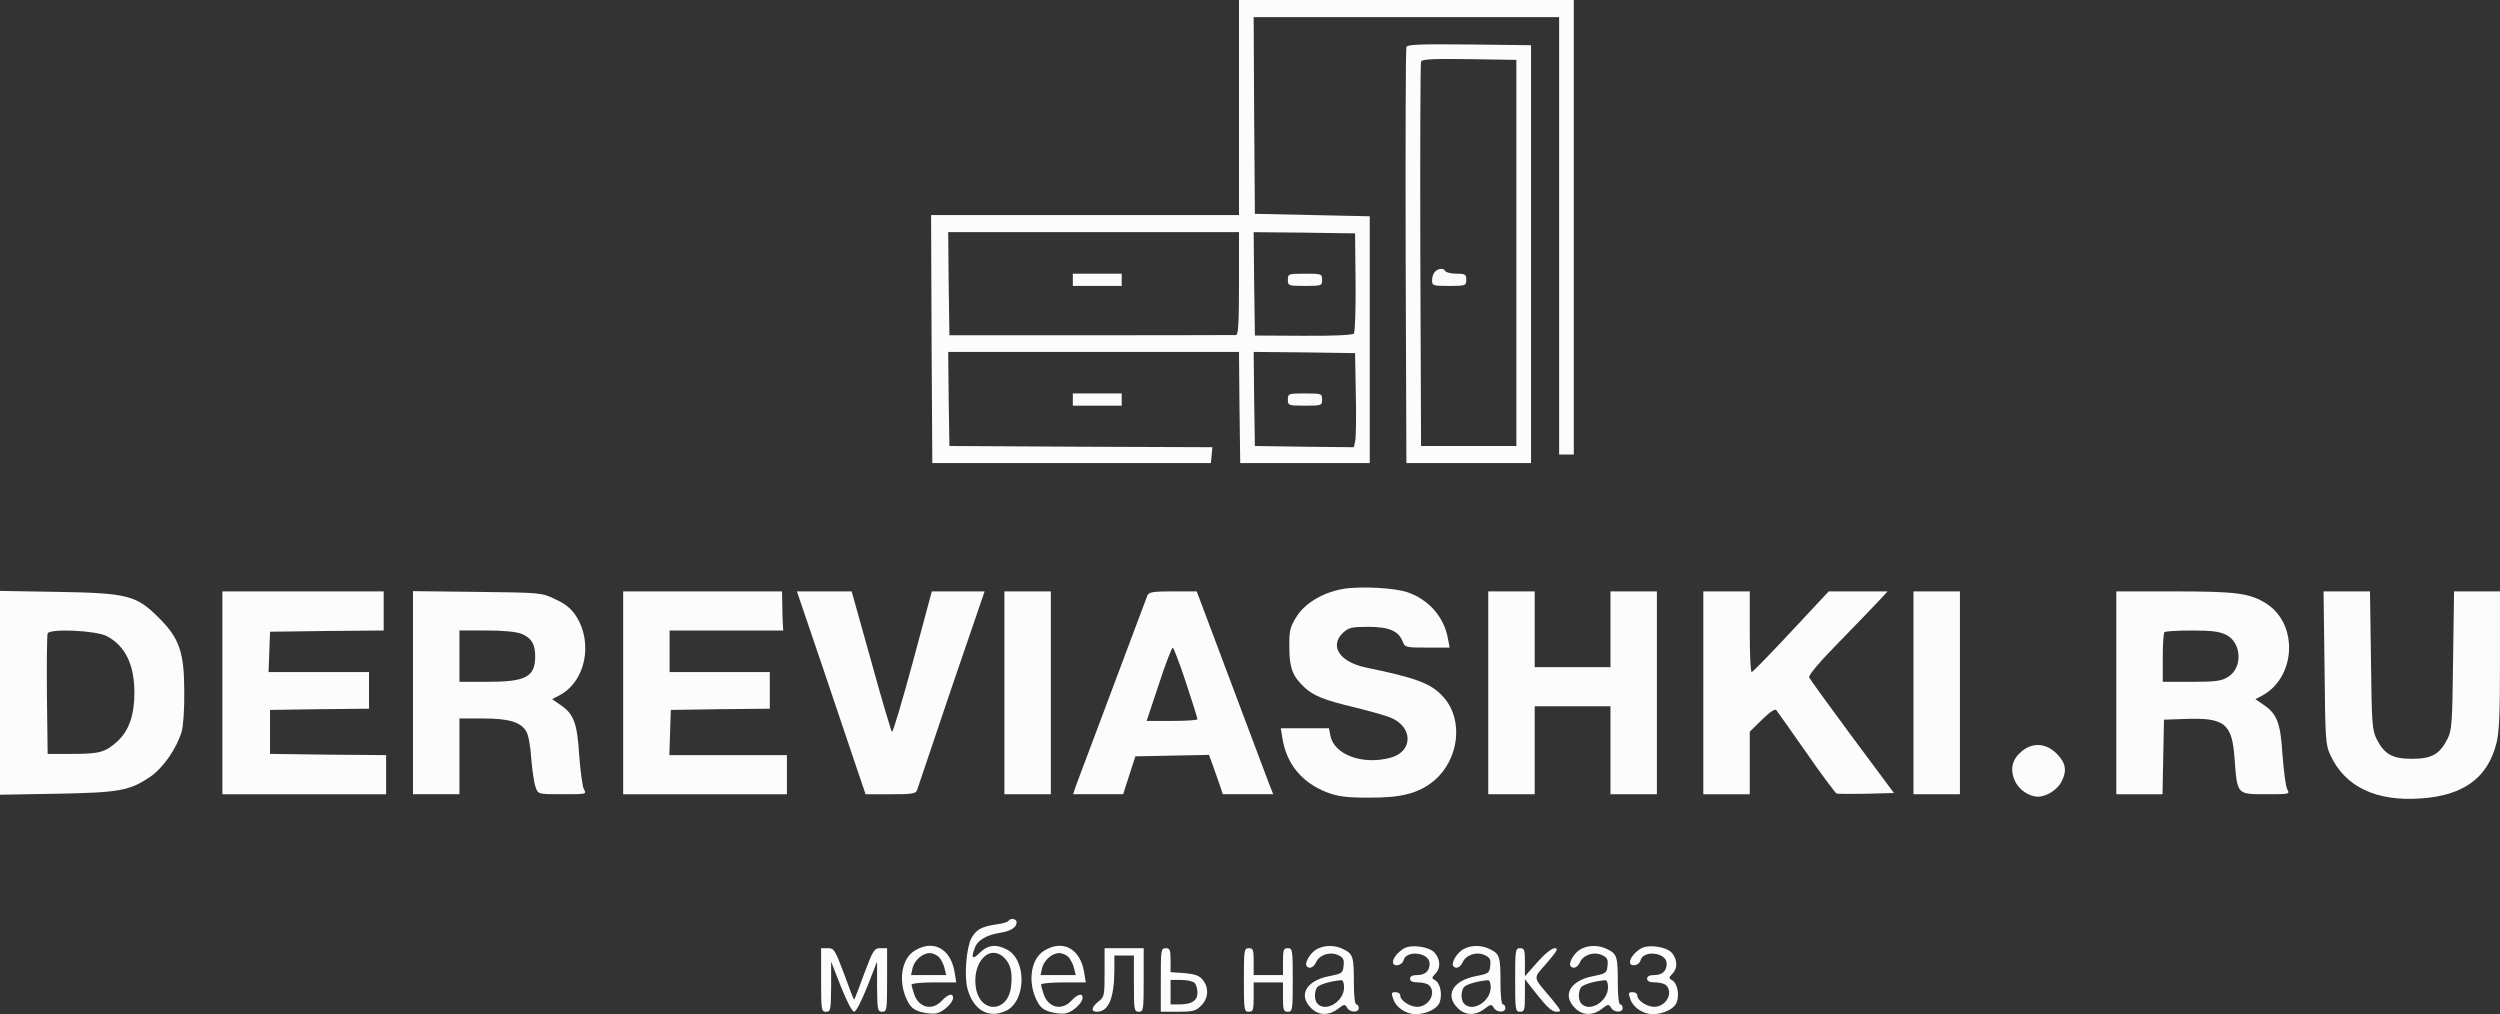
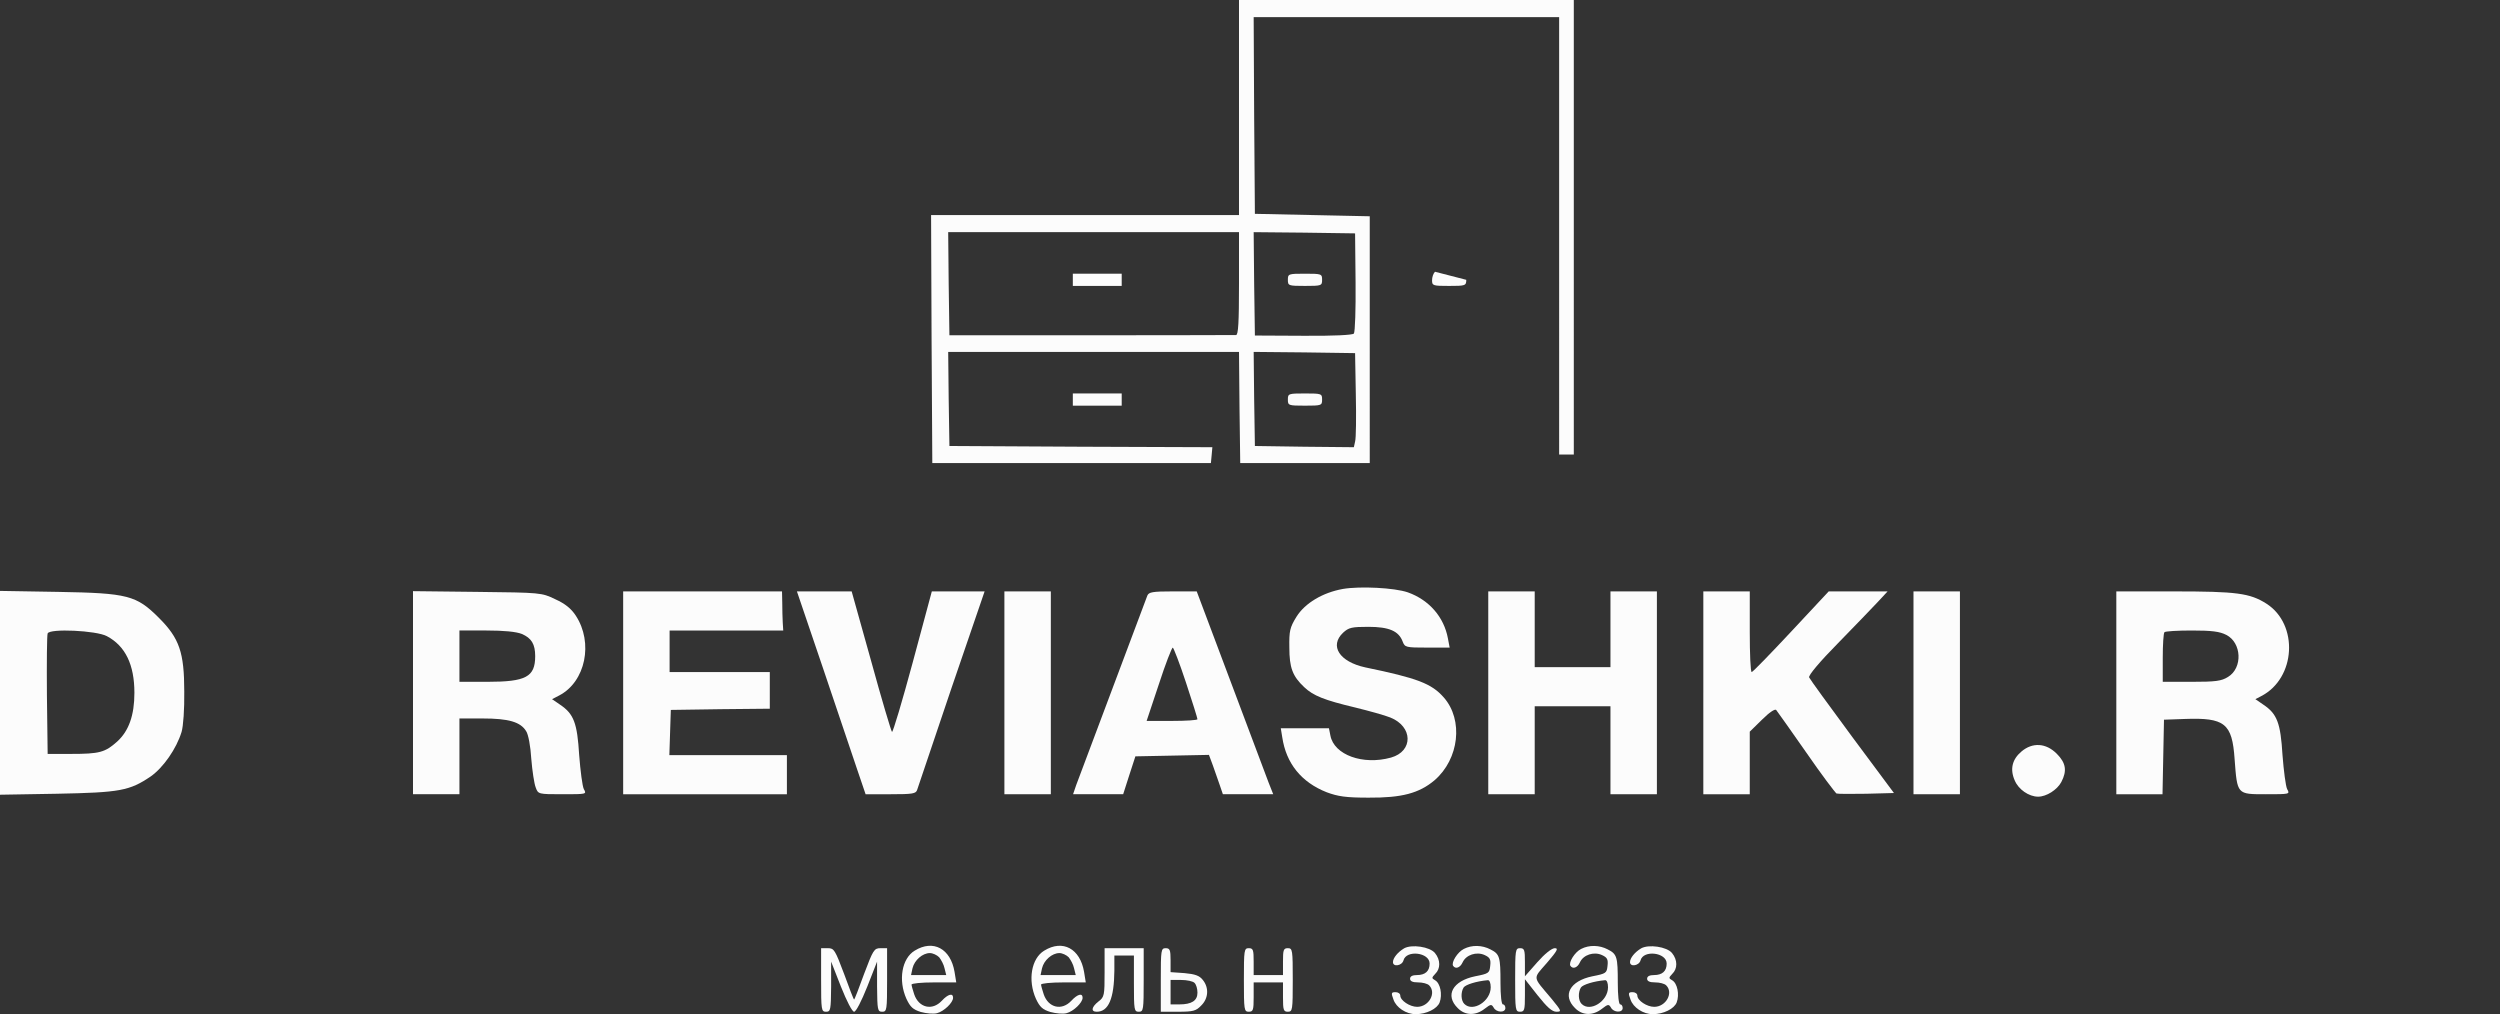
<svg xmlns="http://www.w3.org/2000/svg" id="_Слой_1" data-name="Слой 1" viewBox="0 0 1023 415">
  <rect x="0" y="0" width="1023" height="415" fill="#333333" stroke="none" />
  <defs>
    <style> .cls-1 { fill: #fcfcfc; } </style>
  </defs>
  <path class="cls-1" d="M507,44v44h-126l.2,50.7,.3,50.8h114l.3-3.2,.3-3.3-53.8-.2-53.8-.3-.3-19.3-.2-19.2h119l.2,22.7,.3,22.8h53V88.5l-23.5-.5-23.5-.5-.3-40.3-.2-40.2h125V186h6V0h-137V44Zm0,72c0,16.1-.3,21-1.2,21.1-.7,0-27.4,.1-59.3,.1h-58l-.3-21.1-.2-21.1h119v21Zm47.7-.5c.1,11-.2,20.4-.7,21s-8.3,1-20.7,.9l-19.8-.1-.3-21.2-.2-21.1,20.7,.2,20.8,.3,.2,20Zm.1,45.9c.2,9.3,.1,18-.3,19.3l-.5,2.3-20.3-.2-20.2-.3-.3-19.3-.2-19.2,20.7,.2,20.8,.3,.3,16.9Z" />
  <path class="cls-1" d="M439,114.5v2.5h20v-5h-20v2.5Z" />
  <path class="cls-1" d="M527,114.5c0,2.4,.2,2.5,7,2.5s7-.1,7-2.5-.2-2.5-7-2.5-7,.1-7,2.5Z" />
  <path class="cls-1" d="M527,163.5c0,2.4,.2,2.5,7,2.5s7-.1,7-2.5-.2-2.5-7-2.5-7,.1-7,2.5Z" />
-   <path class="cls-1" d="M575.5,19.2c-.3,.7-.4,39.3-.3,85.8l.3,84.5h51V18.5l-25.3-.3c-19.7-.2-25.4,0-25.7,1Zm45,84.3v79h-39l-.3-78c-.1-42.9,0-78.6,.3-79.3,.3-1,4.9-1.2,19.7-1l19.3,.3V103.5Z" />
-   <path class="cls-1" d="M587.2,111.2c-.7,.7-1.2,2.2-1.2,3.5,0,2.2,.4,2.3,7,2.3s7-.1,7-2.5c0-2.2-.4-2.5-3.9-2.5-2.2,0-4.3-.5-4.6-1-.8-1.4-2.8-1.3-4.3,.2Z" />
+   <path class="cls-1" d="M587.2,111.2c-.7,.7-1.2,2.2-1.2,3.5,0,2.2,.4,2.3,7,2.3s7-.1,7-2.5Z" />
  <path class="cls-1" d="M439,163.5v2.5h20v-5h-20v2.5Z" />
  <path class="cls-1" d="M549.5,241c-8.3,1.5-15.5,5.8-19,11.4-2.7,4.4-3,5.8-2.9,12.5,0,8.3,1.3,11.8,6.1,16.3,3.7,3.5,8.2,5.3,20.8,8.3,5.7,1.4,12.2,3.2,14.4,4.1,9.3,3.7,9.5,13.8,.3,16.4-11.5,3.2-23.3-1.1-24.8-9l-.6-3h-19.7l.6,3.7c1.6,10.7,7.8,18.4,18.2,22.5,4.6,1.7,7.8,2.2,17.1,2.2,13.6,.1,20.7-1.8,27-7.1,10.1-8.7,11.9-24.7,3.8-33.9-5-5.7-10.8-7.9-32.1-12.3-10.6-2.3-14.8-8.8-9.1-14.2,2.3-2.1,3.5-2.4,10.3-2.4,8.5,0,12.5,1.7,14.1,6.1,.9,2.3,1.3,2.4,10.1,2.4h9.1l-.7-3.7c-1.6-8.8-7.7-15.8-16.4-18.9-5.5-1.9-19.6-2.6-26.6-1.4Z" />
  <path class="cls-1" d="M0,283.5v41.7l23.3-.4c25.8-.5,29.7-1.2,38.4-7.1,5.1-3.6,10.5-11.3,12.6-18.2,.7-2.3,1.2-9.4,1.1-16.5,0-16-2-21.8-10.3-30.1-9.3-9.3-12.7-10.2-41.3-10.7l-23.8-.4v41.7Zm43.7-23.2c7.6,4,11.3,11.7,11.3,23.2,0,9.2-2.3,15.6-7,19.9-5,4.5-7.3,5.1-19,5.1h-9.5l-.3-24c-.1-13.2,0-24.6,.3-25.3,.8-2.1,19.9-1.2,24.2,1.1Z" />
-   <path class="cls-1" d="M91,283.5v41.5h67v-16l-23.7-.2-23.8-.3v-18l20.3-.3,20.2-.2v-15h-41.1l.3-8.3,.3-8.2,23.3-.3,23.2-.2v-16H91v41.5Z" />
  <path class="cls-1" d="M169,283.4v41.6h19v-31h9.5c10.6,0,15.5,1.4,17.8,5.2,.9,1.3,1.8,6.2,2.1,11.3,.4,4.9,1.2,10.2,1.8,11.7,1,2.8,1.1,2.8,11,2.8s9.9,0,8.7-2.1c-.6-1.2-1.4-7.5-1.9-13.9-.8-13.2-2.2-16.9-7.9-20.7l-3.2-2.2,2.9-1.5c10.8-5.6,14.1-21.6,6.8-32.7-1.9-2.9-4.4-4.9-8.4-6.7-5.6-2.7-5.9-2.7-31.9-3l-26.3-.3v41.5Zm44.5-24c4,1.7,5.5,4.2,5.5,9.1,0,8.5-3.8,10.5-19.5,10.5h-11.5v-21h11c7.3,0,12.2,.5,14.5,1.4Z" />
  <path class="cls-1" d="M255,283.5v41.5h67v-16h-48.1l.3-9.3,.3-9.2,20.3-.3,20.2-.2v-15h-41v-17h46.5l-.2-3.2c-.1-1.8-.2-5.4-.2-8.1l-.1-4.7h-65v41.5Z" />
  <path class="cls-1" d="M336.7,273.2c5.8,17.2,12.1,35.9,14,41.5l3.5,10.3h10.3c8.9,0,10.3-.2,10.8-1.8,.3-.9,6.6-19.6,14-41.5l13.6-39.7h-21.6l-7.8,29c-4.3,15.9-8.1,28.7-8.5,28.5-.3-.2-4.2-13.2-8.5-28.9l-8-28.6h-22.4l10.6,31.2Z" />
  <path class="cls-1" d="M411,283.5v41.5h19v-83h-19v41.5Z" />
  <path class="cls-1" d="M469.5,243.7c-1,2.7-27.5,73.3-29.1,77.5l-1.3,3.8h20.5l2.5-7.8,2.5-7.7,15.1-.3,15-.3,1.6,4.3c.8,2.4,2.1,6,2.8,8l1.3,3.8h20.6l-1.9-4.8c-1-2.6-8-21.2-15.6-41.5l-13.8-36.7h-9.8c-8.3,0-9.8,.3-10.4,1.7Zm15.8,35.6c2.6,7.8,4.7,14.6,4.7,15s-4.7,.7-10.4,.7h-10.4l5-15c2.7-8.3,5.3-15,5.7-15,.3,0,2.8,6.4,5.4,14.3Z" />
  <path class="cls-1" d="M609,283.5v41.5h19v-36h31v36h19v-83h-19v31h-31v-31h-19v41.5Z" />
  <path class="cls-1" d="M697,283.5v41.5h19v-25.6l5-4.9c3-3,5.3-4.5,5.8-4,.5,.6,6,8.4,12.3,17.4,6.2,9,11.9,16.5,12.4,16.8,.6,.2,6.2,.2,12.3,.1l11.2-.3-17.1-23c-9.4-12.7-17.3-23.6-17.6-24.3-.4-.8,4.4-6.5,11.8-14,6.8-7,14.2-14.6,16.4-17l3.9-4.2h-24.1l-15.4,16.5c-8.5,9.1-15.7,16.5-16.1,16.5-.5,0-.8-7.4-.8-16.5v-16.5h-19v41.5Z" />
  <path class="cls-1" d="M783,283.5v41.5h19v-83h-19v41.5Z" />
  <path class="cls-1" d="M866,283.5v41.5h18.9l.3-15.3,.3-15.2,8.5-.3c16.4-.6,19.4,1.8,20.4,16.4,1.1,14.6,.9,14.4,12.8,14.4,9.8,0,9.9,0,8.7-2.1-.6-1.2-1.4-7.5-1.9-13.9-.8-13.2-2.2-16.9-7.9-20.7l-3.2-2.2,2.3-1.2c14.3-7.3,15.5-29.4,2.2-37.9-6.8-4.3-12.2-5-37.9-5h-23.5v41.5Zm45-23.7c6.3,3.2,6.8,13.5,.7,17.2-2.7,1.7-5.1,2-14.9,2h-11.8v-9.8c0-5.4,.3-10.2,.7-10.5,.3-.4,5.4-.7,11.2-.7,8.1,0,11.4,.4,14.1,1.8Z" />
-   <path class="cls-1" d="M951.2,273.2c.3,29.3,.4,31.6,2.4,35.8,6,13,18.8,19.1,37.2,17.7,17.3-1.2,27.1-8.4,30.7-22.4,1.2-4.4,1.5-12.2,1.5-34v-28.3h-18.8l-.4,28.2c-.3,25.9-.5,28.6-2.3,32.2-3.2,6.3-6.5,8.1-14.5,8.1s-11.3-1.8-14.5-8.1c-1.8-3.6-2-6.3-2.3-32.2l-.4-28.2h-19l.4,31.2Z" />
  <path class="cls-1" d="M827.2,307.5c-3.8,3.2-4.8,7.2-2.8,11.8,1.5,3.7,5.8,6.7,9.6,6.7,3.4,0,7.8-2.8,9.5-6,2.4-4.6,1.9-7.8-1.9-11.6-4.4-4.4-9.9-4.7-14.4-.9Z" />
-   <path class="cls-1" d="M412.6,376.9c-.3,.4-2.6,1.1-5.1,1.4-6,.9-8.1,2.1-10.1,5.8-2,4.1-2.9,15.4-1.5,20.5,2.4,8.8,8.7,12.4,15.8,9,8.2-3.9,8.5-20.8,.4-25-4.5-2.4-7.9-2-11.2,1.3-3,3-3.7,2.2-1.9-2.3,1.1-2.9,4.9-5.1,10.3-5.9,4.3-.7,6.7-2.2,6.7-4.3,0-1.5-2.6-1.9-3.4-.5Zm-1.6,15.1c2.6,2.6,3.4,6,2.7,11.8-1.2,10.5-12.3,11.1-14.3,.8-1.9-10.6,5.5-18.7,11.6-12.6Z" />
  <path class="cls-1" d="M374.3,389c-5.3,3.2-6.8,12.1-3.4,19.7,1.6,3.4,2.7,4.4,5.9,5.4,2.2,.6,5.2,.9,6.6,.5,2.8-.7,6.6-4.3,6.6-6.3,0-2.1-2.1-1.5-4.6,1.2-3.9,4.2-9.4,2.9-11.3-2.6-.6-1.8-1.1-3.6-1.1-4,0-.5,4.1-.9,9.1-.9h9.2l-.7-4.3c-1.6-9.5-8.7-13.4-16.3-8.7Zm10,2.7c.8,1,1.9,3,2.2,4.5l.7,2.8h-14.4l.6-2.8c.8-3.3,4.1-6.2,7.1-6.2,1.2,0,2.9,.8,3.8,1.7Z" />
  <path class="cls-1" d="M427.3,389c-5.3,3.2-6.8,12.1-3.4,19.7,1.6,3.4,2.7,4.4,5.9,5.4,2.2,.6,5.2,.9,6.6,.5,2.8-.7,6.6-4.3,6.6-6.3,0-2.1-2.1-1.5-4.6,1.2-3.9,4.2-9.4,2.9-11.3-2.6-.6-1.8-1.1-3.6-1.1-4,0-.5,4.1-.9,9.1-.9h9.2l-.7-4.3c-1.6-9.5-8.7-13.4-16.3-8.7Zm10,2.7c.8,1,1.9,3,2.2,4.5l.7,2.8h-14.4l.6-2.8c.8-3.3,4.1-6.2,7.1-6.2,1.2,0,2.9,.8,3.8,1.7Z" />
-   <path class="cls-1" d="M539,388.3c-2.6,1.3-5.2,5.5-4.4,6.9,1,1.5,2.9,.8,3.9-1.4,1.4-3.1,5.7-4.5,9-3,2.2,1,2.6,1.8,2.3,4.4-.3,3-.6,3.2-6.2,4.3-9.2,1.9-12.4,7.8-7.1,13,3,3.1,7.3,3.2,11,.3,2.5-1.9,2.8-2,3.7-.5,1.1,2.1,4.8,2.2,4.8,.2,0-.8-.4-1.5-1-1.5s-1-3.6-1-8.9c0-10.5-.3-11.7-4.1-13.6-3.4-1.8-7.6-1.9-10.9-.2Zm11,15.7c0,5.7-7.3,10.3-10.8,6.8-1.4-1.4-1.5-4.7-.3-6.7,.8-1.2,5.3-2.6,9.9-3,.7-.1,1.2,1.1,1.2,2.9Z" />
  <path class="cls-1" d="M574.5,388.1c-2.5,1.5-4.5,3.9-4.5,5.6,0,2.1,3.7,1.5,4.3-.7,1.1-4.4,10.7-3.3,10.7,1.3,0,3.1-1.8,4.7-5.2,4.7-1.8,0-2.8,.5-2.8,1.5s1,1.5,3.3,1.5c1.8,0,3.8,.5,4.5,1.2,3.1,3.1-.1,8.8-4.9,8.8-3,0-6.9-2.6-6.9-4.6,0-.8-.9-1.4-1.9-1.4-1.8,0-1.9,.3-.9,3,1.1,3.3,5.2,6,9.1,6,4.4,0,8.8-2.2,9.8-4.8,1.2-3.2,.3-7.9-1.9-9.1-1.4-.8-1.4-1,.1-2.6,2.2-2.1,2.2-5.7-.1-8.5-2.1-2.6-9.6-3.7-12.7-1.9Z" />
  <path class="cls-1" d="M599,388.3c-2.6,1.3-5.2,5.5-4.4,6.9,1,1.5,2.9,.8,3.9-1.4,1.4-3.1,5.7-4.5,9-3,2.2,1,2.6,1.8,2.3,4.4-.3,3-.6,3.2-6.2,4.3-9.2,1.9-12.4,7.8-7.1,13,3,3.1,7.3,3.2,11,.3,2.5-1.9,2.8-2,3.7-.5,1.1,2.1,4.8,2.2,4.8,.2,0-.8-.4-1.5-1-1.5s-1-3.6-1-8.9c0-10.5-.3-11.7-4.1-13.6-3.4-1.8-7.6-1.9-10.9-.2Zm11,15.7c0,5.7-7.3,10.3-10.8,6.8-1.4-1.4-1.5-4.7-.3-6.7,.8-1.2,5.3-2.6,9.9-3,.7-.1,1.2,1.1,1.2,2.9Z" />
  <path class="cls-1" d="M647,388.3c-2.6,1.3-5.2,5.5-4.4,6.9,1,1.5,2.9,.8,3.9-1.4,1.4-3.1,5.7-4.5,9-3,2.2,1,2.6,1.8,2.3,4.4-.3,3-.6,3.2-6.2,4.3-9.2,1.9-12.4,7.8-7.1,13,3,3.1,7.3,3.2,11,.3,2.5-1.9,2.8-2,3.7-.5,1.1,2.1,4.8,2.2,4.8,.2,0-.8-.4-1.5-1-1.5s-1-3.6-1-8.9c0-10.5-.3-11.7-4.1-13.6-3.4-1.8-7.6-1.9-10.9-.2Zm11,15.7c0,5.7-7.3,10.3-10.8,6.8-1.4-1.4-1.5-4.7-.3-6.7,.8-1.2,5.3-2.6,9.9-3,.7-.1,1.2,1.1,1.2,2.9Z" />
  <path class="cls-1" d="M671.5,388.1c-2.5,1.5-4.5,3.9-4.5,5.6,0,2.1,3.7,1.5,4.3-.7,1.1-4.4,10.7-3.3,10.7,1.3,0,3.1-1.8,4.7-5.2,4.7-1.8,0-2.8,.5-2.8,1.5s1,1.5,3.3,1.5c1.8,0,3.8,.5,4.5,1.2,3.1,3.1-.1,8.8-4.9,8.8-3,0-6.9-2.6-6.9-4.6,0-.8-.9-1.4-1.9-1.4-1.8,0-1.9,.3-.9,3,1.1,3.3,5.2,6,9.1,6,4.4,0,8.8-2.2,9.8-4.8,1.2-3.2,.3-7.9-1.9-9.1-1.4-.8-1.4-1,.1-2.6,2.2-2.1,2.2-5.7-.1-8.5-2.1-2.6-9.6-3.7-12.7-1.9Z" />
  <path class="cls-1" d="M336,401c0,12.3,.1,13,2,13s2-.7,2.1-10.3v-10.2l4,10.2c2.4,6,4.6,10.3,5.4,10.3s3-4.3,5.4-10.3l4-10.2v10.2c.1,9.6,.2,10.3,2.1,10.3s2-.7,2-13v-13h-2.7c-2.6,0-3,.7-6.7,10.5-2.1,5.8-3.9,10.5-4.1,10.5s-2-4.7-4.1-10.5c-3.7-9.8-4.1-10.5-6.6-10.5h-2.8v13Z" />
  <path class="cls-1" d="M452,397.9c0,9.4-.1,10.1-2.5,11.9-2.9,2.3-3.2,4.2-.7,4.2,4.8,0,7.1-5.4,7.2-16.8v-6.2h8v11.5c0,10.8,.1,11.5,2,11.5s2-.7,2-13v-13h-16v9.9Z" />
  <path class="cls-1" d="M475,401v13h7c6.2,0,7.4-.3,9.5-2.5,3-2.9,3.3-7.3,.7-10.5-1.4-1.8-3.2-2.4-7.5-2.8l-5.7-.4v-4.9c0-4.2-.3-4.9-2-4.9-1.9,0-2,.7-2,13Zm13.8,1.2c.7,.7,1.2,2.4,1.2,4,0,3.3-2.4,4.8-7.4,4.8h-3.6v-10h4.3c2.4,0,4.8,.5,5.5,1.2Z" />
  <path class="cls-1" d="M509,401c0,12.3,.1,13,2,13,1.8,0,2-.7,2-6v-6h12v6c0,5.3,.2,6,2,6,1.9,0,2-.7,2-13s-.1-13-2-13c-1.8,0-2,.7-2,5.5v5.5h-12v-5.5c0-4.8-.2-5.5-2-5.5-1.9,0-2,.7-2,13Z" />
  <path class="cls-1" d="M620,401c0,12.3,.1,13,2,13,1.8,0,2-.7,2-6.7v-6.6l5.2,6.6c3.9,4.9,5.9,6.7,7.7,6.7,2.2,0,2.1-.3-2-5.3-7.9-9.4-7.8-7.9-1.9-14.7,4.3-5,4.8-6,3.2-6-1.2,0-4.1,2.3-7.1,5.7l-5.1,5.8v-5.8c0-5-.2-5.7-2-5.7-1.9,0-2,.7-2,13Z" />
</svg>